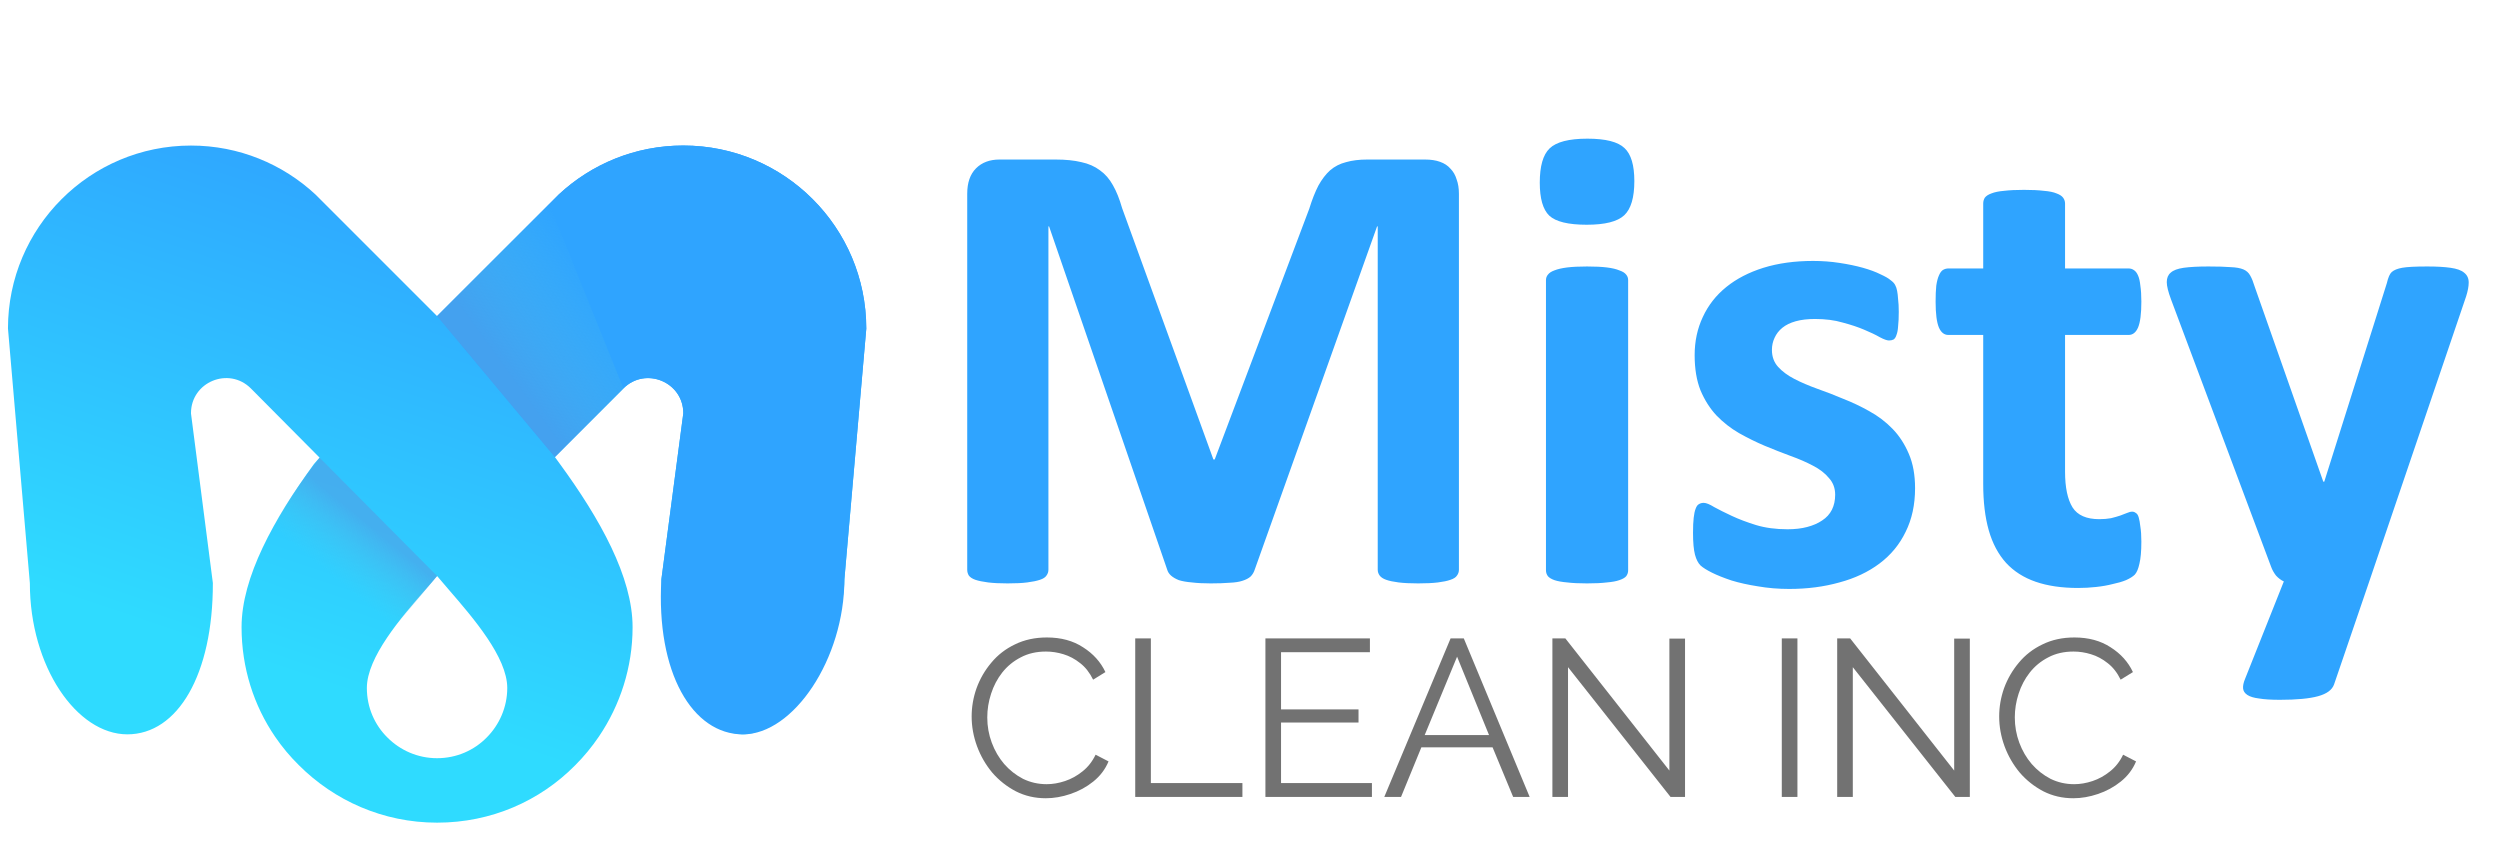
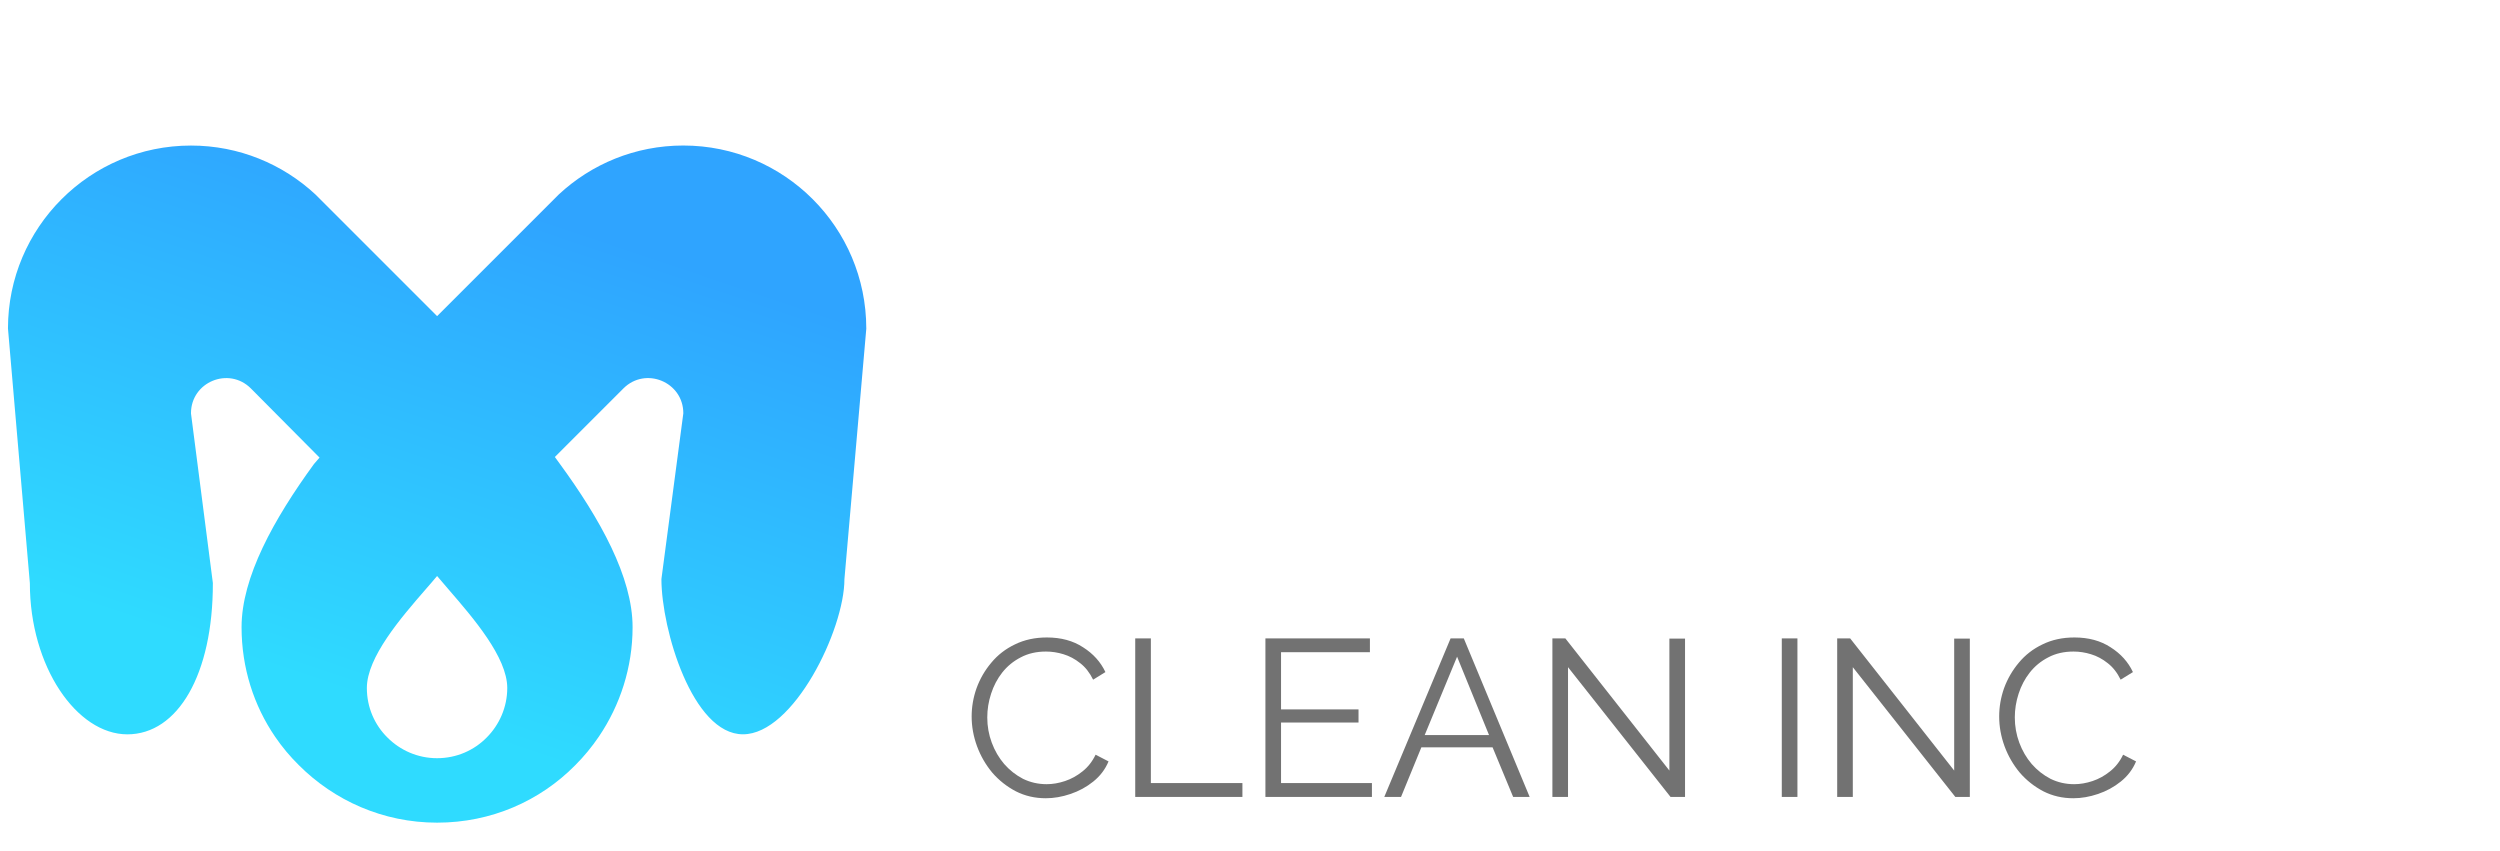
<svg xmlns="http://www.w3.org/2000/svg" width="144" height="49" viewBox="0 0 144 49" fill="none">
  <path d="M46.81 11.47C44.902 9.562 42.268 8.382 39.357 8.382C36.587 8.382 34.066 9.451 32.186 11.201L31.634 11.753L25.178 18.209L25.151 18.183L18.723 11.755L18.171 11.203C16.29 9.455 13.768 8.384 11.001 8.384C8.091 8.384 5.455 9.564 3.547 11.472C1.641 13.378 0.461 16.01 0.459 18.917C0.459 18.925 0.459 18.934 0.461 18.942L1.72 33.59C1.72 38.401 4.423 42.298 7.335 42.298C10.24 42.298 12.267 38.853 12.261 33.594C12.261 33.584 12.259 33.576 12.259 33.566L11.003 23.83C11.003 23.82 11.001 23.808 11.001 23.796C11.005 21.999 13.178 21.103 14.45 22.373L18.406 26.357L18.084 26.729C15.761 29.918 13.914 33.258 13.914 36.123C13.914 38.47 14.62 40.641 15.846 42.436C16.249 43.027 16.71 43.577 17.22 44.079C19.247 46.106 22.056 47.385 25.176 47.385C28.296 47.385 31.102 46.136 33.131 44.079C33.637 43.573 34.094 43.019 34.499 42.422C35.717 40.621 36.437 38.444 36.437 36.125C36.437 33.24 34.566 29.886 32.219 26.679L31.96 26.323L32.627 25.655L35.909 22.373C37.182 21.101 39.357 22.001 39.359 23.8C39.359 23.808 39.357 23.818 39.357 23.826L38.1 33.337C38.1 33.345 38.098 33.353 38.098 33.361C38.102 36.255 39.885 42.296 42.796 42.296C45.708 42.296 48.639 36.271 48.639 33.359L49.898 18.94C49.898 18.934 49.898 18.925 49.898 18.919C49.896 16.01 48.716 13.376 46.81 11.47ZM28.03 42.484C27.302 43.223 26.294 43.672 25.176 43.672C24.055 43.672 23.047 43.213 22.319 42.484C21.58 41.756 21.131 40.748 21.131 39.627C21.131 37.859 23.092 35.585 24.514 33.95C24.749 33.681 24.973 33.424 25.176 33.177C25.378 33.414 25.601 33.671 25.837 33.95C27.26 35.597 29.218 37.859 29.218 39.627C29.218 40.736 28.759 41.756 28.03 42.484Z" fill="url(#paint0_linear_230_6081)" />
-   <path d="M46.81 11.47C44.903 9.562 42.268 8.382 39.357 8.382C36.587 8.382 34.066 9.451 32.186 11.201L31.634 11.753L25.178 18.209L31.958 26.325L32.625 25.657L35.907 22.375C37.18 21.103 39.357 22.003 39.357 23.804L38.096 33.364C37.781 38.749 39.883 42.3 42.794 42.3C45.706 42.3 48.637 37.946 48.637 33.364L49.898 18.928C49.898 16.012 48.718 13.378 46.81 11.47Z" fill="#2FA4FF" />
-   <path opacity="0.6" d="M25.176 33.177L18.418 26.371C18.418 26.371 16.205 29.045 15.019 31.775L22.772 36.062C22.772 36.062 24.945 33.452 25.176 33.177Z" fill="url(#paint1_linear_230_6081)" />
-   <path opacity="0.6" d="M31.634 11.751L25.178 18.207L31.958 26.322L32.625 25.654L35.907 22.371L31.634 11.751Z" fill="url(#paint2_linear_230_6081)" />
-   <path d="M84.034 32.815C84.034 32.94 83.996 33.053 83.921 33.153C83.858 33.253 83.733 33.335 83.545 33.397C83.37 33.46 83.132 33.51 82.832 33.548C82.531 33.585 82.149 33.604 81.686 33.604C81.235 33.604 80.86 33.585 80.559 33.548C80.259 33.51 80.021 33.46 79.846 33.397C79.67 33.335 79.545 33.253 79.47 33.153C79.395 33.053 79.357 32.94 79.357 32.815V13.039H79.32L72.277 32.796C72.227 32.959 72.145 33.097 72.033 33.209C71.92 33.31 71.763 33.391 71.563 33.454C71.375 33.516 71.131 33.554 70.831 33.566C70.53 33.591 70.167 33.604 69.742 33.604C69.316 33.604 68.953 33.585 68.652 33.548C68.352 33.523 68.101 33.479 67.901 33.416C67.713 33.341 67.563 33.253 67.45 33.153C67.338 33.053 67.262 32.934 67.225 32.796L60.426 13.039H60.389V32.815C60.389 32.94 60.351 33.053 60.276 33.153C60.213 33.253 60.088 33.335 59.9 33.397C59.713 33.46 59.468 33.51 59.168 33.548C58.88 33.585 58.504 33.604 58.041 33.604C57.59 33.604 57.215 33.585 56.914 33.548C56.614 33.51 56.37 33.46 56.182 33.397C56.007 33.335 55.881 33.253 55.806 33.153C55.744 33.053 55.712 32.94 55.712 32.815V11.161C55.712 10.522 55.881 10.034 56.219 9.696C56.557 9.358 57.008 9.189 57.572 9.189H60.802C61.378 9.189 61.872 9.239 62.285 9.339C62.699 9.427 63.056 9.583 63.356 9.809C63.657 10.022 63.907 10.31 64.107 10.673C64.308 11.023 64.483 11.461 64.633 11.987L69.892 26.467H69.967L75.413 12.025C75.576 11.499 75.751 11.055 75.939 10.691C76.139 10.328 76.365 10.034 76.615 9.809C76.878 9.583 77.185 9.427 77.535 9.339C77.886 9.239 78.293 9.189 78.756 9.189H82.08C82.418 9.189 82.706 9.233 82.944 9.32C83.195 9.408 83.395 9.54 83.545 9.715C83.708 9.878 83.827 10.084 83.902 10.335C83.99 10.572 84.034 10.848 84.034 11.161V32.815ZM93.781 32.853C93.781 32.978 93.743 33.091 93.668 33.191C93.593 33.278 93.462 33.353 93.274 33.416C93.098 33.479 92.861 33.523 92.56 33.548C92.26 33.585 91.878 33.604 91.414 33.604C90.951 33.604 90.569 33.585 90.269 33.548C89.968 33.523 89.724 33.479 89.536 33.416C89.361 33.353 89.236 33.278 89.161 33.191C89.086 33.091 89.048 32.978 89.048 32.853V16.138C89.048 16.013 89.086 15.906 89.161 15.819C89.236 15.718 89.361 15.637 89.536 15.574C89.724 15.499 89.968 15.443 90.269 15.405C90.569 15.368 90.951 15.349 91.414 15.349C91.878 15.349 92.26 15.368 92.56 15.405C92.861 15.443 93.098 15.499 93.274 15.574C93.462 15.637 93.593 15.718 93.668 15.819C93.743 15.906 93.781 16.013 93.781 16.138V32.853ZM94.138 10.428C94.138 11.38 93.944 12.037 93.555 12.4C93.167 12.764 92.447 12.945 91.396 12.945C90.331 12.945 89.611 12.77 89.236 12.419C88.873 12.069 88.691 11.436 88.691 10.522C88.691 9.571 88.879 8.914 89.255 8.55C89.643 8.175 90.369 7.987 91.433 7.987C92.485 7.987 93.199 8.169 93.574 8.532C93.95 8.882 94.138 9.515 94.138 10.428ZM110.308 28.12C110.308 29.072 110.126 29.91 109.763 30.637C109.413 31.363 108.912 31.97 108.261 32.458C107.61 32.947 106.84 33.31 105.951 33.548C105.062 33.798 104.098 33.923 103.058 33.923C102.432 33.923 101.831 33.873 101.255 33.773C100.692 33.685 100.185 33.573 99.734 33.435C99.284 33.285 98.908 33.134 98.607 32.984C98.307 32.834 98.088 32.696 97.95 32.571C97.812 32.433 97.706 32.227 97.631 31.951C97.556 31.663 97.518 31.244 97.518 30.693C97.518 30.33 97.531 30.042 97.556 29.829C97.581 29.604 97.618 29.428 97.668 29.303C97.718 29.165 97.781 29.078 97.856 29.04C97.931 28.99 98.025 28.965 98.138 28.965C98.276 28.965 98.476 29.046 98.739 29.209C99.014 29.36 99.352 29.529 99.753 29.716C100.154 29.904 100.617 30.079 101.143 30.242C101.681 30.405 102.288 30.486 102.965 30.486C103.39 30.486 103.766 30.442 104.091 30.355C104.429 30.267 104.717 30.142 104.955 29.979C105.206 29.817 105.393 29.61 105.519 29.36C105.644 29.109 105.706 28.821 105.706 28.495C105.706 28.12 105.588 27.801 105.35 27.538C105.124 27.262 104.818 27.024 104.429 26.824C104.054 26.624 103.622 26.436 103.134 26.261C102.658 26.085 102.163 25.891 101.65 25.678C101.149 25.466 100.654 25.221 100.166 24.946C99.69 24.671 99.258 24.332 98.87 23.932C98.495 23.531 98.188 23.049 97.95 22.486C97.725 21.922 97.612 21.246 97.612 20.457C97.612 19.656 97.769 18.924 98.082 18.26C98.394 17.584 98.845 17.008 99.434 16.532C100.022 16.056 100.736 15.687 101.575 15.424C102.426 15.161 103.378 15.03 104.429 15.03C104.955 15.03 105.462 15.067 105.951 15.143C106.451 15.218 106.902 15.312 107.303 15.424C107.704 15.537 108.042 15.662 108.317 15.8C108.592 15.925 108.787 16.038 108.899 16.138C109.024 16.226 109.112 16.319 109.162 16.42C109.212 16.507 109.25 16.62 109.275 16.758C109.3 16.883 109.319 17.046 109.331 17.246C109.356 17.434 109.369 17.672 109.369 17.96C109.369 18.298 109.356 18.573 109.331 18.786C109.319 18.999 109.287 19.168 109.237 19.293C109.2 19.418 109.143 19.506 109.068 19.556C108.993 19.593 108.905 19.612 108.805 19.612C108.693 19.612 108.517 19.55 108.279 19.424C108.042 19.287 107.741 19.143 107.378 18.992C107.027 18.842 106.614 18.704 106.138 18.579C105.675 18.442 105.143 18.373 104.542 18.373C104.116 18.373 103.747 18.417 103.434 18.504C103.121 18.592 102.864 18.717 102.664 18.88C102.464 19.043 102.313 19.237 102.213 19.462C102.113 19.675 102.063 19.907 102.063 20.157C102.063 20.545 102.182 20.871 102.42 21.134C102.658 21.396 102.971 21.628 103.359 21.828C103.747 22.029 104.185 22.216 104.674 22.392C105.174 22.567 105.675 22.761 106.176 22.974C106.689 23.174 107.19 23.412 107.678 23.688C108.179 23.963 108.624 24.301 109.012 24.702C109.4 25.102 109.713 25.584 109.951 26.148C110.189 26.699 110.308 27.356 110.308 28.12ZM123.342 31.2C123.342 31.751 123.304 32.177 123.229 32.477C123.166 32.765 123.079 32.972 122.966 33.097C122.853 33.209 122.684 33.316 122.459 33.416C122.246 33.504 121.989 33.579 121.689 33.642C121.401 33.717 121.082 33.773 120.731 33.81C120.393 33.848 120.049 33.867 119.698 33.867C118.759 33.867 117.945 33.748 117.257 33.51C116.568 33.272 115.998 32.909 115.548 32.421C115.097 31.92 114.765 31.294 114.552 30.543C114.339 29.791 114.233 28.902 114.233 27.876V19.293H112.223C111.986 19.293 111.804 19.149 111.679 18.861C111.554 18.561 111.491 18.066 111.491 17.377C111.491 17.014 111.503 16.707 111.529 16.457C111.566 16.207 111.616 16.013 111.679 15.875C111.741 15.725 111.816 15.618 111.904 15.556C112.004 15.493 112.117 15.462 112.242 15.462H114.233V11.724C114.233 11.599 114.264 11.486 114.327 11.386C114.402 11.286 114.527 11.205 114.702 11.142C114.89 11.067 115.134 11.017 115.435 10.992C115.748 10.954 116.13 10.936 116.581 10.936C117.044 10.936 117.426 10.954 117.726 10.992C118.039 11.017 118.283 11.067 118.459 11.142C118.634 11.205 118.759 11.286 118.834 11.386C118.909 11.486 118.947 11.599 118.947 11.724V15.462H122.59C122.716 15.462 122.822 15.493 122.91 15.556C123.01 15.618 123.091 15.725 123.154 15.875C123.216 16.013 123.26 16.207 123.285 16.457C123.323 16.707 123.342 17.014 123.342 17.377C123.342 18.066 123.279 18.561 123.154 18.861C123.029 19.149 122.847 19.293 122.609 19.293H118.947V27.162C118.947 28.076 119.091 28.765 119.379 29.228C119.667 29.679 120.18 29.904 120.919 29.904C121.169 29.904 121.395 29.885 121.595 29.848C121.795 29.798 121.971 29.748 122.121 29.698C122.284 29.635 122.415 29.585 122.515 29.547C122.628 29.497 122.728 29.472 122.816 29.472C122.891 29.472 122.96 29.497 123.022 29.547C123.097 29.585 123.154 29.672 123.191 29.81C123.229 29.935 123.26 30.111 123.285 30.336C123.323 30.561 123.342 30.849 123.342 31.2ZM136.469 33.491L134.441 39.426C134.328 39.739 134.022 39.964 133.521 40.102C133.02 40.24 132.287 40.309 131.323 40.309C130.823 40.309 130.422 40.284 130.121 40.233C129.821 40.196 129.596 40.127 129.445 40.027C129.295 39.927 129.214 39.801 129.201 39.651C129.189 39.501 129.226 39.319 129.314 39.107L131.549 33.491C131.386 33.416 131.236 33.303 131.098 33.153C130.973 32.99 130.879 32.821 130.816 32.646L125.051 17.246C124.888 16.808 124.806 16.476 124.806 16.25C124.806 16.013 124.882 15.831 125.032 15.706C125.182 15.568 125.432 15.474 125.783 15.424C126.146 15.374 126.622 15.349 127.21 15.349C127.749 15.349 128.174 15.362 128.487 15.387C128.8 15.399 129.045 15.443 129.22 15.518C129.395 15.593 129.527 15.712 129.614 15.875C129.702 16.025 129.79 16.244 129.877 16.532L133.821 27.744H133.878L137.483 16.307C137.559 15.981 137.652 15.768 137.765 15.668C137.89 15.556 138.091 15.474 138.366 15.424C138.642 15.374 139.124 15.349 139.812 15.349C140.351 15.349 140.795 15.374 141.146 15.424C141.509 15.474 141.772 15.568 141.934 15.706C142.11 15.844 142.197 16.031 142.197 16.269C142.197 16.495 142.147 16.764 142.047 17.077L136.469 33.491Z" fill="#2FA4FF" />
  <path d="M55.967 41.272C55.967 40.714 56.062 40.17 56.25 39.638C56.447 39.098 56.73 38.609 57.099 38.172C57.468 37.726 57.922 37.374 58.462 37.117C59.003 36.851 59.616 36.718 60.302 36.718C61.116 36.718 61.811 36.907 62.385 37.284C62.968 37.653 63.397 38.129 63.672 38.712L62.964 39.149C62.767 38.746 62.518 38.429 62.218 38.197C61.918 37.957 61.596 37.786 61.254 37.683C60.919 37.58 60.585 37.529 60.25 37.529C59.702 37.529 59.217 37.64 58.797 37.863C58.377 38.078 58.021 38.369 57.729 38.738C57.446 39.098 57.232 39.505 57.086 39.96C56.94 40.406 56.867 40.86 56.867 41.323C56.867 41.829 56.953 42.313 57.125 42.776C57.296 43.239 57.536 43.651 57.845 44.011C58.154 44.363 58.514 44.646 58.925 44.86C59.346 45.066 59.8 45.169 60.289 45.169C60.632 45.169 60.983 45.109 61.343 44.989C61.704 44.869 62.038 44.684 62.347 44.436C62.664 44.187 62.917 43.865 63.106 43.471L63.852 43.857C63.663 44.311 63.371 44.697 62.977 45.014C62.583 45.332 62.141 45.572 61.652 45.735C61.172 45.898 60.7 45.979 60.237 45.979C59.611 45.979 59.037 45.846 58.514 45.58C57.991 45.306 57.536 44.946 57.151 44.5C56.773 44.045 56.482 43.539 56.276 42.982C56.07 42.416 55.967 41.846 55.967 41.272ZM65.389 45.902V36.77H66.29V45.104H71.563V45.902H65.389ZM79.023 45.104V45.902H72.888V36.77H78.907V37.567H73.788V40.86H78.251V41.619H73.788V45.104H79.023ZM83.555 36.77H84.314L88.108 45.902H87.157L85.973 43.047H81.87L80.7 45.902H79.735L83.555 36.77ZM85.768 42.339L83.928 37.825L82.063 42.339H85.768ZM90.318 38.429V45.902H89.418V36.77H90.163L96.157 44.384V36.783H97.058V45.902H96.222L90.318 38.429ZM102.631 45.902V36.77H103.532V45.902H102.631ZM106.722 38.429V45.902H105.822V36.77H106.568L112.561 44.384V36.783H113.462V45.902H112.626L106.722 38.429ZM115.153 41.272C115.153 40.714 115.247 40.17 115.435 39.638C115.633 39.098 115.916 38.609 116.284 38.172C116.653 37.726 117.108 37.374 117.648 37.117C118.188 36.851 118.801 36.718 119.487 36.718C120.302 36.718 120.996 36.907 121.571 37.284C122.154 37.653 122.582 38.129 122.857 38.712L122.149 39.149C121.952 38.746 121.704 38.429 121.403 38.197C121.103 37.957 120.782 37.786 120.439 37.683C120.104 37.58 119.77 37.529 119.436 37.529C118.887 37.529 118.402 37.64 117.982 37.863C117.562 38.078 117.206 38.369 116.915 38.738C116.632 39.098 116.417 39.505 116.271 39.96C116.126 40.406 116.053 40.86 116.053 41.323C116.053 41.829 116.139 42.313 116.31 42.776C116.482 43.239 116.722 43.651 117.03 44.011C117.339 44.363 117.699 44.646 118.111 44.86C118.531 45.066 118.985 45.169 119.474 45.169C119.817 45.169 120.169 45.109 120.529 44.989C120.889 44.869 121.223 44.684 121.532 44.436C121.849 44.187 122.102 43.865 122.291 43.471L123.037 43.857C122.848 44.311 122.557 44.697 122.162 45.014C121.768 45.332 121.326 45.572 120.838 45.735C120.357 45.898 119.886 45.979 119.423 45.979C118.797 45.979 118.222 45.846 117.699 45.58C117.176 45.306 116.722 44.946 116.336 44.5C115.959 44.045 115.667 43.539 115.461 42.982C115.255 42.416 115.153 41.846 115.153 41.272Z" fill="#727272" />
  <defs>
    <linearGradient id="paint0_linear_230_6081" x1="29.267" y1="11.831" x2="19.766" y2="40.031" gradientUnits="userSpaceOnUse">
      <stop offset="2.66389e-07" stop-color="#2FA4FF" />
      <stop offset="0.994" stop-color="#2FDBFF" />
    </linearGradient>
    <linearGradient id="paint1_linear_230_6081" x1="19.031" y1="33.134" x2="21.342" y2="30.325" gradientUnits="userSpaceOnUse">
      <stop stop-color="#51C9E5" stop-opacity="0" />
      <stop offset="0.633" stop-color="#51B0E5" stop-opacity="0.633" />
      <stop offset="1" stop-color="#519FE5" />
    </linearGradient>
    <linearGradient id="paint2_linear_230_6081" x1="35.185" y1="16.578" x2="28.986" y2="21.073" gradientUnits="userSpaceOnUse">
      <stop stop-color="#51C9E5" stop-opacity="0" />
      <stop offset="0.633" stop-color="#51B0E5" stop-opacity="0.633" />
      <stop offset="1" stop-color="#519FE5" />
    </linearGradient>
  </defs>
</svg>